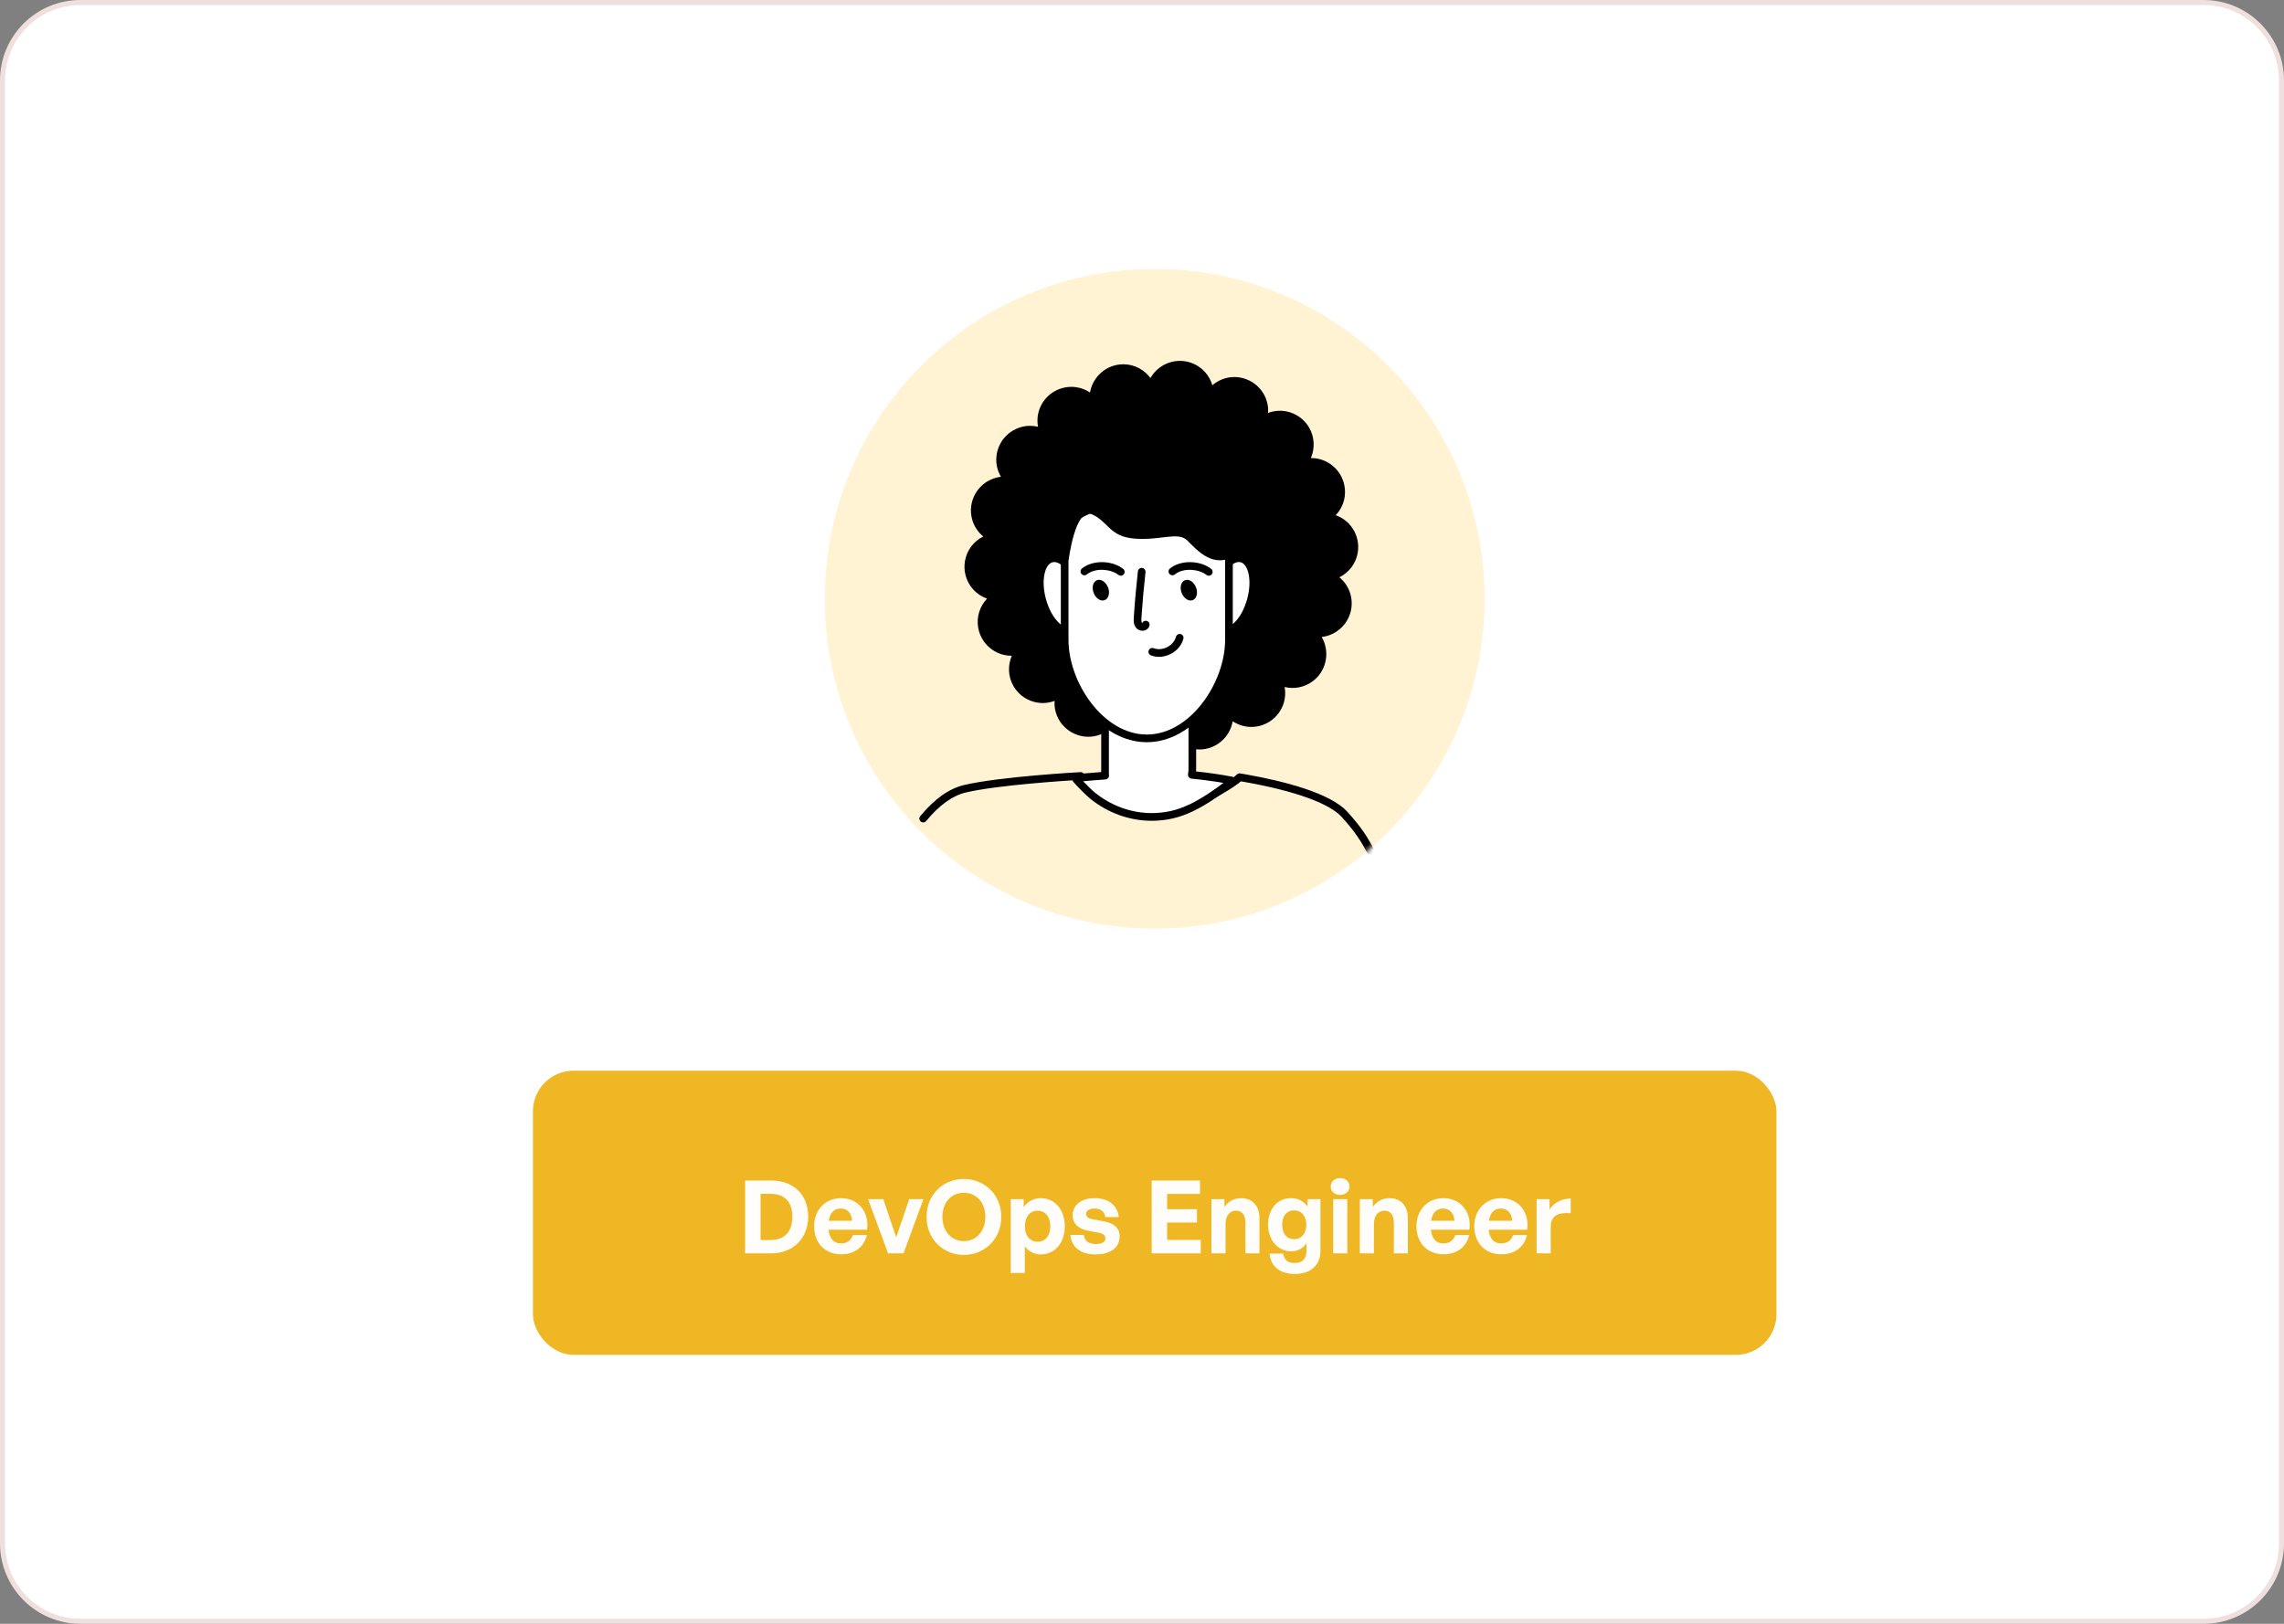
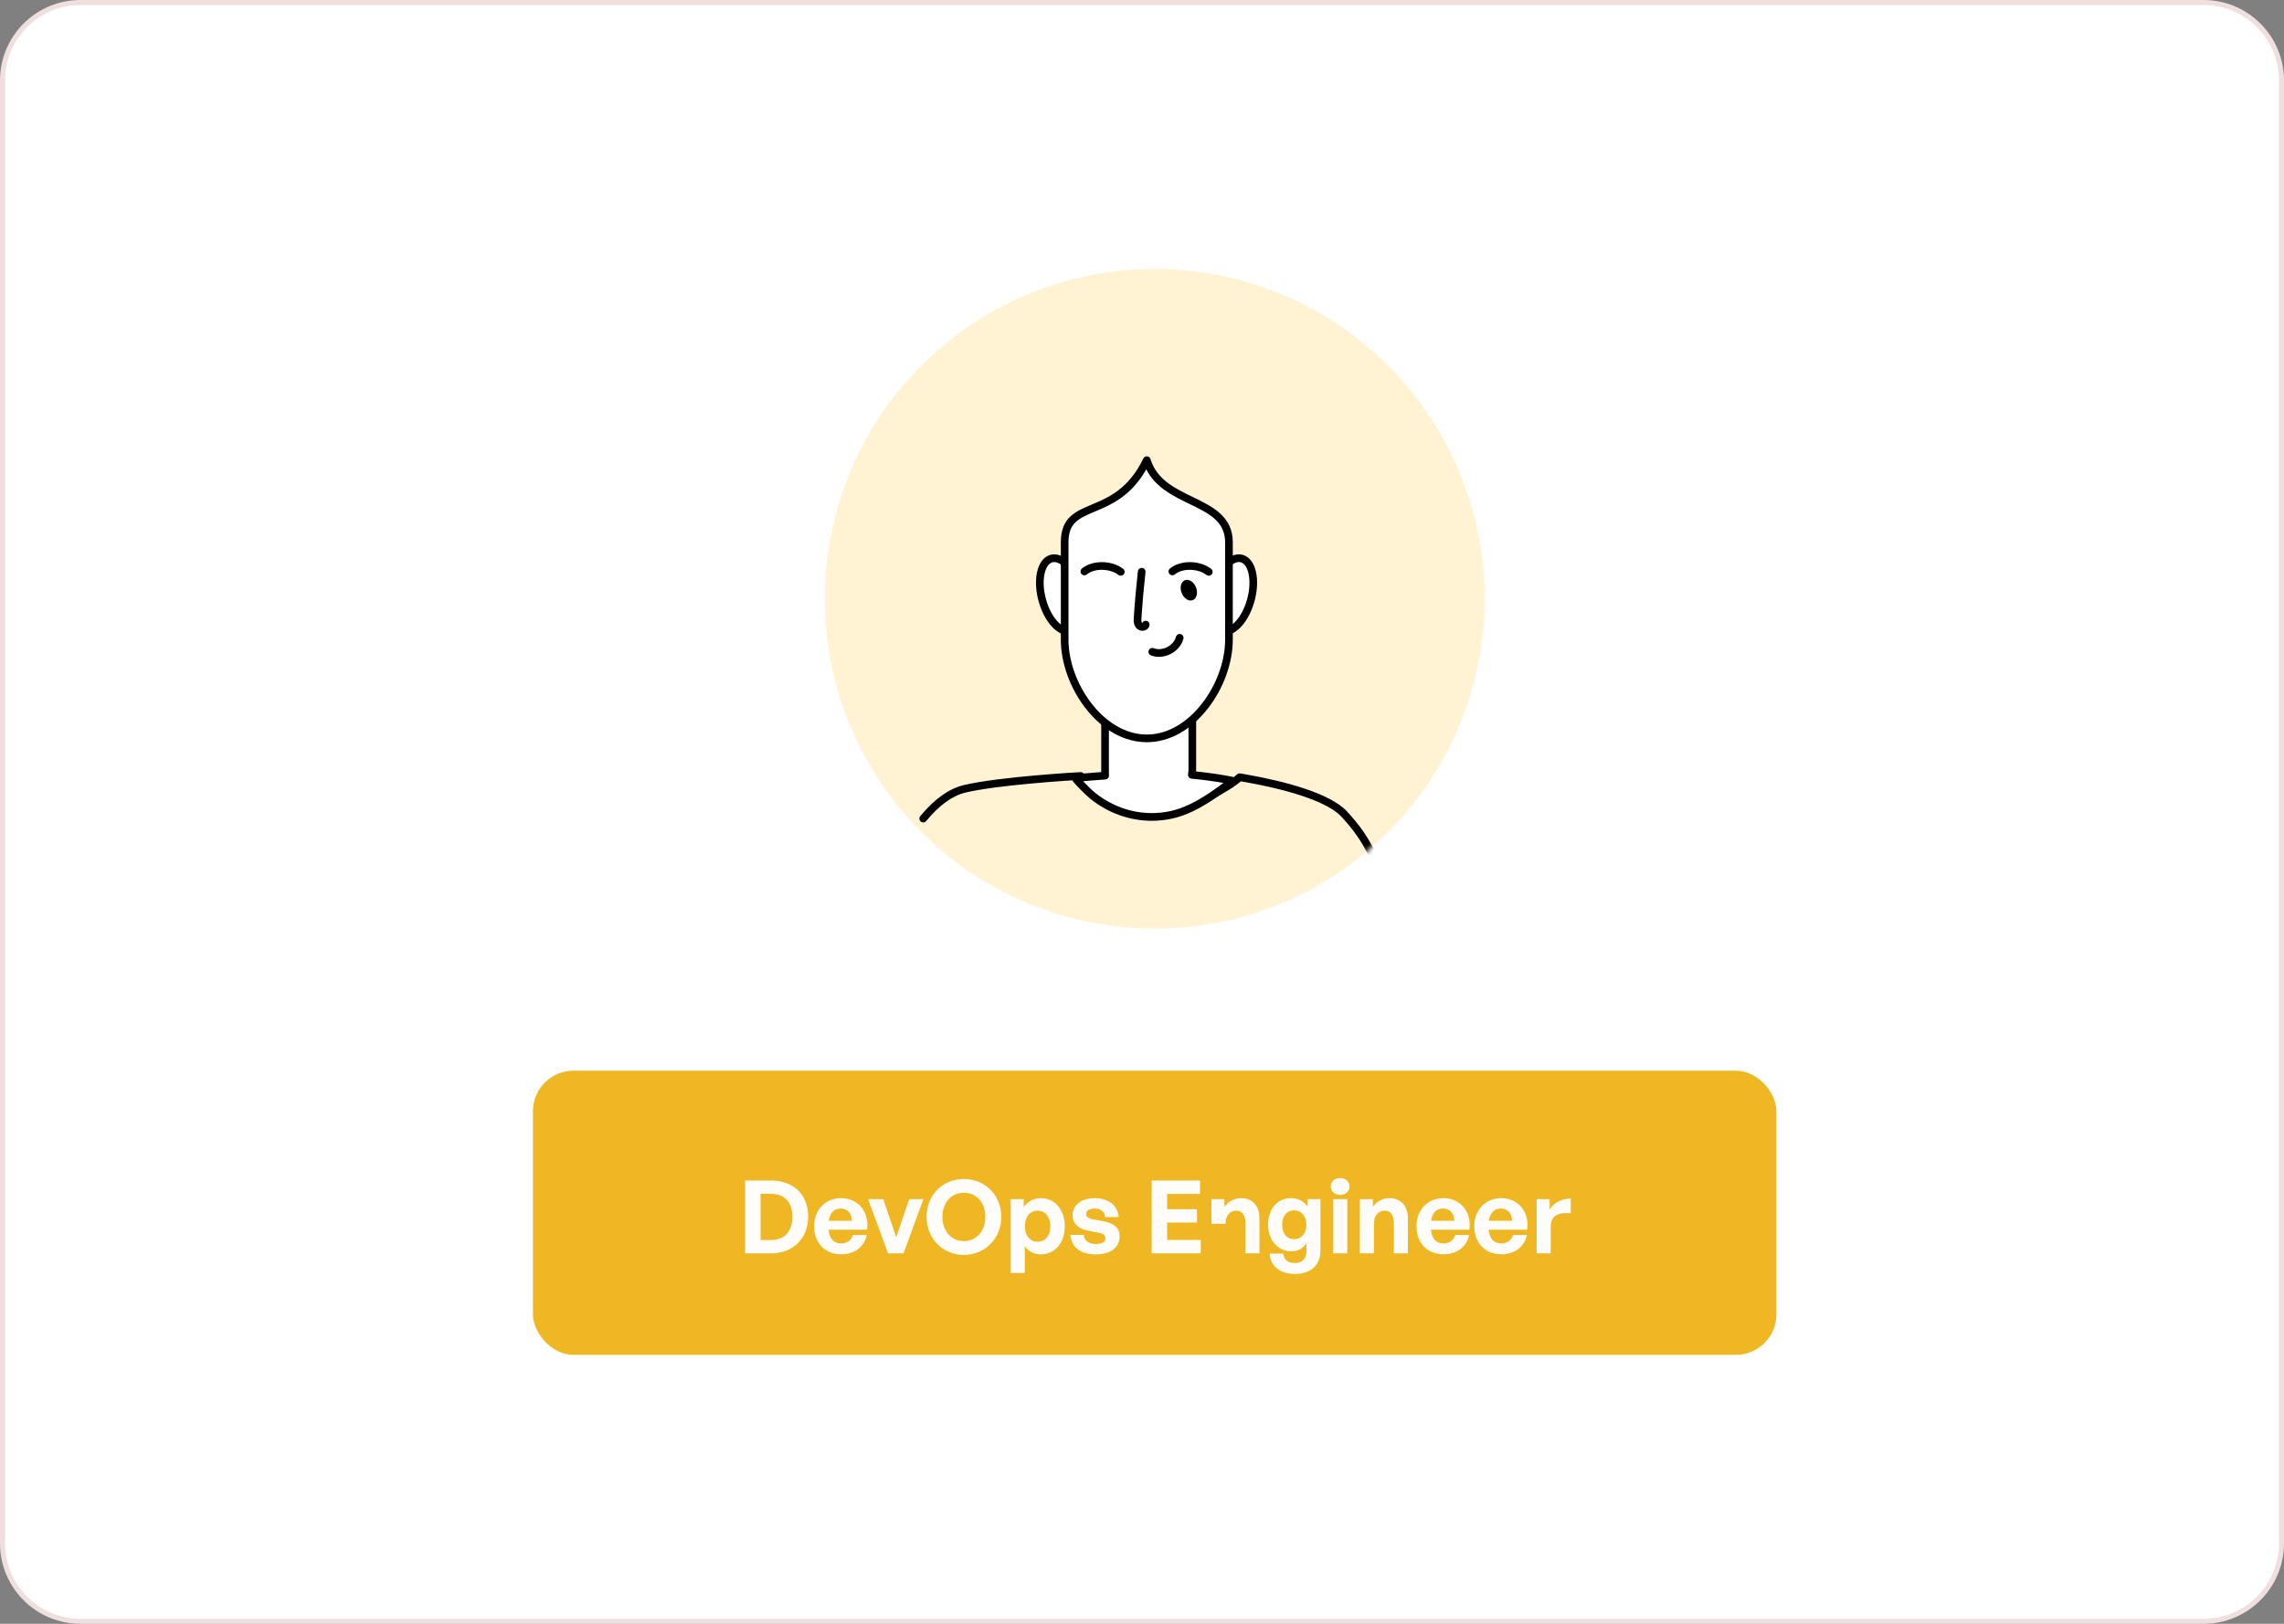
<svg xmlns="http://www.w3.org/2000/svg" width="450" height="320" viewBox="0 0 450 320" fill="none">
  <rect x="0" y="0" width="450" height="320" fill="#808080" stroke="none" />
  <path d="M449.505 15.851C449.505 7.37 442.63 0.495 434.149 0.495H15.851C7.37 0.495 0.495 7.37 0.495 15.851V304.149C0.495 312.63 7.37 319.505 15.851 319.505H434.149C442.63 319.505 449.505 312.63 449.505 304.149V15.851Z" fill="white" stroke="#EFDFDF" stroke-width="0.991" />
  <circle cx="227.5" cy="118" r="65" fill="#FFF3D4" />
  <mask id="mask0_2204_1593" style="mask-type:alpha" maskUnits="userSpaceOnUse" x="162" y="53" width="131" height="130">
    <circle cx="227.5" cy="118" r="65" fill="#FFF3D4" />
  </mask>
  <g mask="url(#mask0_2204_1593)">
    <path d="M270.661 169.767C270.375 169.767 270.102 169.604 269.975 169.328C268.302 165.72 266.586 163.47 264.354 161.008C261.916 158.319 255.177 155.878 245.374 154.134C245.07 154.078 244.769 154.028 244.476 153.979C244.32 154.117 244.157 154.247 243.991 154.375C243.842 154.488 243.701 154.598 243.552 154.7C242.569 155.418 241.501 156.034 240.468 156.632C237.284 158.468 234.634 159.529 232.062 160.017C226.455 161.086 220.586 159.893 215.962 156.752C214.94 156.062 214.031 155.302 213.263 154.492C213.005 154.219 212.778 153.954 212.57 153.696C210.111 153.841 196.392 154.718 190.24 156.186C187.654 156.805 185.043 158.691 182.482 161.797C182.217 162.119 181.739 162.165 181.417 161.899C181.095 161.634 181.049 161.156 181.315 160.834C184.092 157.47 186.975 155.411 189.886 154.718C196.916 153.038 212.75 152.167 212.895 152.164C213.139 152.153 213.38 152.27 213.528 152.468C213.769 152.79 214.041 153.112 214.36 153.455C215.05 154.18 215.874 154.87 216.808 155.5C221.106 158.418 226.561 159.522 231.779 158.528C234.178 158.075 236.679 157.067 239.647 155.355C240.708 154.739 241.738 154.145 242.664 153.469C242.802 153.37 242.933 153.271 243.061 153.172C243.284 152.999 243.503 152.815 243.712 152.617C243.885 152.454 244.122 152.38 244.355 152.418C244.766 152.486 245.197 152.56 245.633 152.638C252.796 153.915 262.058 156.225 265.464 159.985C267.789 162.55 269.582 164.903 271.337 168.685C271.514 169.063 271.348 169.512 270.969 169.689C270.877 169.746 270.771 169.767 270.661 169.767Z" fill="black" />
-     <path d="M267.495 108.972C267.806 107.214 267.41 105.438 266.388 103.977C265.581 102.824 264.453 101.989 263.151 101.529C263.374 101.292 263.596 101.055 263.787 100.786C264.813 99.322 265.206 97.549 264.895 95.791C264.329 92.59 261.562 90.265 258.315 90.265C258.301 90.265 258.283 90.269 258.269 90.269C259.072 88.398 259.036 86.19 257.943 84.29C256.751 82.228 254.533 80.947 252.149 80.947C251.356 80.947 250.574 81.103 249.831 81.375C249.849 81.053 249.87 80.728 249.842 80.403C249.686 78.623 248.848 77.01 247.479 75.864C246.276 74.856 244.751 74.3 243.184 74.3C241.578 74.3 240.064 74.894 238.865 75.917C238.281 73.953 236.831 72.277 234.761 71.523C234.022 71.254 233.254 71.116 232.472 71.116C230.053 71.116 227.842 72.443 226.667 74.498C225.447 72.864 223.515 71.788 221.325 71.788C218.021 71.788 215.29 74.201 214.752 77.353C213.684 76.645 212.414 76.235 211.08 76.235C210.302 76.235 209.531 76.373 208.795 76.638C207.118 77.251 205.777 78.478 205.02 80.095C204.429 81.365 204.267 82.755 204.514 84.103C204.012 83.986 203.499 83.915 202.972 83.915C201.405 83.915 199.88 84.471 198.677 85.479C197.308 86.629 196.47 88.238 196.314 90.018C196.19 91.412 196.516 92.774 197.206 93.955C195.125 94.203 193.251 95.413 192.193 97.245C191.301 98.791 191.061 100.595 191.524 102.318C191.889 103.677 192.66 104.844 193.721 105.721C191.881 106.645 190.505 108.375 190.127 110.522C189.815 112.28 190.212 114.056 191.234 115.517C192.041 116.67 193.169 117.505 194.471 117.965C193.07 119.451 192.345 121.542 192.727 123.703C193.293 126.905 196.056 129.229 199.303 129.229C199.318 129.229 199.335 129.225 199.349 129.225C198.546 131.097 198.582 133.304 199.675 135.204C200.867 137.266 203.089 138.547 205.47 138.547C206.262 138.547 207.044 138.395 207.787 138.119C207.769 138.441 207.748 138.766 207.776 139.092C207.932 140.871 208.77 142.484 210.139 143.631C211.342 144.639 212.867 145.194 214.434 145.194C216.04 145.194 217.554 144.6 218.753 143.578C219.337 145.541 220.787 147.218 222.857 147.971C223.593 148.24 224.364 148.375 225.142 148.375C227.562 148.375 229.773 147.048 230.948 144.993C232.168 146.627 234.1 147.702 236.289 147.702C239.594 147.702 242.325 145.29 242.862 142.138C243.931 142.845 245.201 143.256 246.534 143.256C247.316 143.256 248.084 143.121 248.823 142.852C250.5 142.24 251.841 141.013 252.594 139.396C253.185 138.126 253.348 136.736 253.1 135.388C253.603 135.508 254.116 135.575 254.643 135.575C256.21 135.575 257.735 135.02 258.937 134.012C261.463 131.893 262.008 128.295 260.402 125.536C262.482 125.292 264.361 124.082 265.418 122.242C266.313 120.696 266.55 118.896 266.087 117.169C265.723 115.811 264.951 114.643 263.886 113.766C265.737 112.85 267.116 111.12 267.495 108.972Z" fill="black" />
    <path d="M234.821 152.695C234.878 152.292 234.92 151.885 234.92 151.468V120.156C234.92 115.405 231.075 111.553 226.324 111.542C221.576 111.553 217.727 115.405 217.727 120.156V151.468C217.727 151.804 217.71 152.522 217.749 152.851C214.986 153.063 212.757 153.215 212.127 153.41C212.039 153.438 212.011 153.541 212.067 153.612C212.573 154.245 214.476 156.176 215.322 156.852C219.815 160.45 225.538 161.759 230.859 160.563C233.749 159.916 236.427 158.437 238.96 156.714C240.004 155.999 241.069 155.278 242.045 154.439C242.187 154.323 242.321 154.199 242.455 154.075C242.544 153.994 242.622 153.905 242.707 153.824C240.276 153.35 237.623 152.975 234.821 152.695Z" fill="white" />
    <path d="M226.925 161.751C222.616 161.751 218.371 160.262 214.844 157.435C213.974 156.742 212.032 154.782 211.469 154.078C211.285 153.848 211.229 153.544 211.314 153.264C211.399 152.985 211.618 152.769 211.897 152.684C212.509 152.496 213.995 152.376 216.783 152.164L216.96 152.15C216.96 152.015 216.96 151.87 216.963 151.722L216.967 151.467V120.155C216.967 115.001 221.163 110.798 226.317 110.784C231.475 110.795 235.67 115.001 235.67 120.155V151.467C235.67 151.647 235.663 151.831 235.649 152.022C238.21 152.295 240.63 152.649 242.845 153.08C243.121 153.133 243.343 153.335 243.425 153.604C243.506 153.873 243.432 154.166 243.23 154.361L243.142 154.449C243.085 154.509 243.025 154.569 242.965 154.626C242.816 154.761 242.675 154.888 242.53 155.012C241.543 155.861 240.471 156.593 239.438 157.297C236.258 159.462 233.597 160.718 231.018 161.298C229.663 161.602 228.291 161.751 226.925 161.751ZM213.401 153.965C214.154 154.757 215.219 155.801 215.789 156.253C220.073 159.685 225.503 160.983 230.689 159.819C233.077 159.285 235.571 158.097 238.532 156.084C239.399 155.493 240.252 154.913 241.04 154.283C239.074 153.947 236.962 153.664 234.747 153.448C234.542 153.427 234.354 153.324 234.227 153.162C234.1 152.999 234.043 152.794 234.075 152.588C234.135 152.157 234.163 151.803 234.163 151.467V120.155C234.163 115.832 230.647 112.305 226.32 112.298C222.001 112.309 218.481 115.832 218.481 120.155L218.477 151.739C218.474 152.044 218.47 152.553 218.495 152.765C218.52 152.97 218.456 153.176 218.329 153.331C218.198 153.491 218.007 153.59 217.805 153.604L216.903 153.674C215.573 153.774 214.285 153.869 213.401 153.965Z" fill="black" />
-     <path d="M226.342 112.295C226.317 112.284 226.253 112.295 226.228 112.291C225.811 112.291 225.51 111.955 225.51 111.538C225.51 111.12 225.885 110.784 226.303 110.784H226.342C226.759 110.784 227.099 111.124 227.099 111.541C227.099 111.955 226.759 112.295 226.342 112.295Z" fill="black" />
    <path d="M212.839 116.203C213.91 120.148 213.1 123.802 211.031 124.365C208.961 124.927 206.414 122.182 205.342 118.237C204.27 114.293 205.08 110.639 207.15 110.076C209.223 109.514 211.77 112.259 212.839 116.203Z" fill="white" />
    <path d="M210.486 125.192C208.169 125.192 205.696 122.422 204.613 118.435C204.065 116.411 203.962 114.381 204.33 112.721C204.737 110.892 205.668 109.693 206.952 109.343C208.239 108.996 209.647 109.559 210.921 110.931C212.078 112.177 213.015 113.977 213.567 116.001C214.766 120.416 213.737 124.41 211.225 125.089C210.985 125.16 210.737 125.192 210.486 125.192ZM207.698 110.762C207.578 110.762 207.461 110.776 207.348 110.808C206.64 110.999 206.078 111.819 205.806 113.054C205.491 114.48 205.583 116.248 206.071 118.042C207.097 121.824 209.403 124.024 210.832 123.639C212.262 123.249 213.135 120.186 212.11 116.404C211.621 114.611 210.808 113.036 209.817 111.968C209.092 111.183 208.342 110.762 207.698 110.762Z" fill="black" />
    <path d="M238.957 116.203C237.885 120.148 238.695 123.802 240.764 124.365C242.834 124.927 245.381 122.182 246.453 118.237C247.525 114.293 246.715 110.639 244.645 110.076C242.572 109.514 240.028 112.259 238.957 116.203Z" fill="white" />
    <path d="M241.309 125.191C241.058 125.191 240.81 125.159 240.566 125.092C238.054 124.409 237.025 120.419 238.224 116C238.772 113.977 239.713 112.176 240.87 110.931C242.144 109.558 243.555 108.992 244.839 109.342C246.124 109.693 247.057 110.892 247.461 112.721C247.829 114.38 247.73 116.407 247.178 118.434C246.099 122.421 243.626 125.191 241.309 125.191ZM239.685 116.4C238.659 120.182 239.536 123.245 240.962 123.634C242.391 124.02 244.698 121.82 245.724 118.038C246.212 116.244 246.304 114.475 245.989 113.05C245.717 111.815 245.154 110.994 244.447 110.803C243.739 110.609 242.841 111.033 241.981 111.96C240.987 113.032 240.173 114.606 239.685 116.4Z" fill="black" />
    <path d="M225.946 145.512C217.007 145.512 209.761 135.013 209.761 126.077V106.867C209.761 97.928 220.021 102.972 225.946 90.683C228.67 99.732 242.131 97.928 242.131 106.867V126.077C242.131 135.013 234.886 145.512 225.946 145.512Z" fill="white" />
    <path d="M225.946 146.266C221.541 146.266 217.264 143.902 213.907 139.608C210.837 135.688 209.008 130.626 209.008 126.073V106.863C209.008 101.996 211.838 100.803 215.114 99.427C218.343 98.069 222.362 96.381 225.267 90.35C225.401 90.07 225.702 89.9 226.006 89.925C226.317 89.95 226.579 90.162 226.671 90.459C227.888 94.499 231.496 96.247 234.984 97.934C238.869 99.813 242.887 101.759 242.887 106.863V126.073C242.887 130.629 241.055 135.688 237.988 139.608C234.627 143.902 230.35 146.266 225.946 146.266ZM225.85 92.487C222.79 97.839 218.885 99.48 215.697 100.821C212.577 102.134 210.515 103 210.515 106.863V126.073C210.515 134.535 217.399 144.755 225.946 144.755C234.493 144.755 241.377 134.535 241.377 126.073V106.863C241.377 102.707 238.112 101.125 234.326 99.296C231.157 97.765 227.616 96.052 225.85 92.487Z" fill="black" />
-     <path d="M215.478 116.854C215.902 117.937 216.878 118.57 217.66 118.266C218.442 117.962 218.729 116.833 218.304 115.75C217.88 114.668 216.903 114.035 216.121 114.339C215.34 114.643 215.053 115.772 215.478 116.854Z" fill="black" />
    <path d="M220.819 113.455C220.657 113.455 220.494 113.402 220.356 113.296C219.631 112.737 218.626 112.383 217.526 112.305C216.189 112.21 214.919 112.542 214.133 113.197C213.811 113.462 213.334 113.419 213.068 113.098C212.803 112.776 212.846 112.298 213.167 112.033C214.246 111.138 215.916 110.674 217.632 110.798C219.029 110.897 220.324 111.361 221.283 112.1C221.612 112.355 221.672 112.829 221.417 113.161C221.269 113.356 221.042 113.455 220.819 113.455Z" fill="black" />
    <path d="M232.815 116.854C233.24 117.937 234.216 118.57 234.998 118.266C235.78 117.962 236.066 116.833 235.642 115.75C235.217 114.668 234.241 114.035 233.459 114.339C232.681 114.643 232.391 115.772 232.815 116.854Z" fill="black" />
    <path d="M238.157 113.455C237.995 113.455 237.832 113.402 237.694 113.296C236.969 112.737 235.964 112.383 234.864 112.305C233.526 112.21 232.256 112.542 231.471 113.197C231.149 113.462 230.675 113.419 230.406 113.098C230.141 112.776 230.183 112.298 230.505 112.033C231.584 111.138 233.258 110.674 234.97 110.798C236.367 110.897 237.662 111.361 238.621 112.1C238.95 112.355 239.01 112.829 238.755 113.161C238.607 113.356 238.38 113.455 238.157 113.455Z" fill="black" />
    <path d="M225.093 124.303C224.626 124.303 224.159 124.109 223.865 123.762C223.289 123.083 223.349 122.188 223.384 121.654C223.582 118.64 223.855 115.59 224.191 112.587C224.237 112.173 224.615 111.876 225.026 111.922C225.439 111.968 225.74 112.343 225.691 112.757C225.355 115.735 225.086 118.763 224.888 121.753C224.863 122.149 224.849 122.588 225.015 122.782C225.018 122.782 225.026 122.786 225.036 122.786C225.171 122.482 225.496 122.294 225.839 122.34C226.253 122.4 226.54 122.786 226.48 123.196C226.405 123.698 226.051 124.088 225.535 124.236C225.393 124.286 225.241 124.303 225.093 124.303Z" fill="black" />
    <path d="M228.351 129.443C227.803 129.443 227.265 129.348 226.759 129.153C226.37 129.005 226.175 128.566 226.324 128.177C226.473 127.788 226.911 127.593 227.3 127.742C228.114 128.053 229.083 127.975 229.961 127.53C230.838 127.08 231.471 126.341 231.694 125.495C231.8 125.092 232.214 124.852 232.617 124.958C233.021 125.064 233.261 125.478 233.155 125.881C232.823 127.14 231.91 128.23 230.647 128.874C229.915 129.252 229.126 129.443 228.351 129.443Z" fill="black" />
-     <path d="M210.539 110.42C210.539 110.42 211.824 99.907 215.121 101.35C218.418 102.793 218.541 105.797 223.671 106.154C228.801 106.515 232.098 104.711 233.93 106.515C235.763 108.316 239.06 112.281 243.457 109.398C247.854 106.515 248.282 99.606 241.32 96.001C234.358 92.396 223.915 91.855 218.053 91.494C212.188 91.137 206.142 101.771 210.539 110.42Z" fill="black" />
  </g>
  <rect x="105" y="211" width="245" height="56" rx="8" fill="#F0B725" />
-   <path d="M151.912 247H146.812V232.64H151.912C156.472 232.64 159.232 235.56 159.232 239.74C159.232 243.92 156.372 247 151.912 247ZM149.852 235.26V244.38H151.752C154.612 244.38 156.112 242.72 156.112 239.74C156.112 236.88 154.612 235.26 151.752 235.26H149.852ZM165.743 247.18C162.543 247.18 160.403 244.96 160.403 241.62C160.403 238.44 162.623 236.12 165.703 236.12C169.083 236.12 171.323 238.86 170.823 242.34H163.243C163.423 244.08 164.263 245.04 165.683 245.04C166.903 245.04 167.723 244.44 168.043 243.38H170.803C170.203 245.8 168.343 247.18 165.743 247.18ZM165.643 238.16C164.343 238.16 163.523 239 163.283 240.58H167.883C167.803 239.1 166.963 238.16 165.643 238.16ZM181.934 236.32L178.014 247H174.974L171.034 236.32H174.034L176.574 243.84L179.134 236.32H181.934ZM189.894 247.3C185.754 247.3 182.554 244.1 182.554 239.8C182.554 235.5 185.754 232.34 189.894 232.34C194.054 232.34 197.274 235.5 197.274 239.8C197.274 244.1 194.054 247.3 189.894 247.3ZM189.894 244.58C192.534 244.58 194.134 242.44 194.134 239.8C194.134 237.16 192.534 235.06 189.894 235.06C187.274 235.06 185.674 237.16 185.674 239.8C185.674 242.44 187.274 244.58 189.894 244.58ZM209.791 241.66C209.791 244.82 207.931 247.2 205.051 247.2C203.791 247.2 202.711 246.66 201.911 245.62V250.86H199.131V236.32H201.691V237.88C202.511 236.74 203.691 236.12 205.051 236.12C207.931 236.12 209.791 238.52 209.791 241.66ZM206.931 241.66C206.931 239.66 205.791 238.58 204.431 238.58C203.071 238.58 201.931 239.64 201.931 241.66C201.931 243.68 203.071 244.72 204.431 244.72C205.791 244.72 206.931 243.7 206.931 241.66ZM220.592 243.58C220.592 245.82 218.892 247.2 215.852 247.2C212.812 247.2 211.112 245.74 210.892 243.36H213.552C213.572 244.46 214.512 245.16 215.892 245.16C216.972 245.16 217.792 244.82 217.792 244.06C217.792 243.38 217.352 243.1 216.332 242.9L214.412 242.54C212.492 242.2 211.332 241.14 211.332 239.48C211.332 237.5 213.032 236.12 215.692 236.12C218.372 236.12 220.212 237.54 220.412 239.84H217.752C217.652 238.8 216.872 238.16 215.692 238.16C214.672 238.16 213.992 238.54 213.992 239.22C213.992 239.86 214.432 240.12 215.392 240.3L217.452 240.68C219.532 241.08 220.592 242.04 220.592 243.58ZM236.57 244.36V247H226.91V232.64H236.43V235.28H229.95V238.3H235.83V240.92H229.95V244.36H236.57ZM241.461 241.18V247H238.681V236.32H241.241V237.84C242.021 236.78 243.121 236.12 244.521 236.12C246.661 236.12 248.141 237.52 248.141 240.1V247H245.381V241.04C245.381 239.46 244.761 238.58 243.501 238.58C242.401 238.58 241.461 239.46 241.461 241.18ZM255.077 251.06C252.197 251.06 250.277 249.5 250.157 247.04H252.837C252.957 248.26 253.737 248.9 255.057 248.9C256.597 248.9 257.397 248.08 257.397 246.54V244.98C256.817 246 255.717 246.6 254.417 246.6C251.797 246.6 249.837 244.38 249.837 241.36C249.837 238.26 251.677 236.12 254.317 236.12C255.757 236.12 256.837 236.68 257.617 237.78V236.32H260.157V246.5C260.157 249.34 258.237 251.06 255.077 251.06ZM252.617 241.36C252.617 243.1 253.517 244.2 254.957 244.2C256.417 244.2 257.377 243.06 257.377 241.38C257.377 239.64 256.417 238.52 254.957 238.52C253.537 238.52 252.617 239.62 252.617 241.36ZM265.886 233.84C265.886 234.78 265.126 235.48 264.026 235.48C262.946 235.48 262.186 234.78 262.186 233.84C262.186 232.86 262.946 232.16 264.026 232.16C265.126 232.16 265.886 232.86 265.886 233.84ZM265.446 247H262.666V236.32H265.446V247ZM270.7 241.18V247H267.92V236.32H270.48V237.84C271.26 236.78 272.36 236.12 273.76 236.12C275.9 236.12 277.38 237.52 277.38 240.1V247H274.62V241.04C274.62 239.46 274 238.58 272.74 238.58C271.64 238.58 270.7 239.46 270.7 241.18ZM284.415 247.18C281.215 247.18 279.075 244.96 279.075 241.62C279.075 238.44 281.295 236.12 284.375 236.12C287.755 236.12 289.995 238.86 289.495 242.34H281.915C282.095 244.08 282.935 245.04 284.355 245.04C285.575 245.04 286.395 244.44 286.715 243.38H289.475C288.875 245.8 287.015 247.18 284.415 247.18ZM284.315 238.16C283.015 238.16 282.195 239 281.955 240.58H286.555C286.475 239.1 285.635 238.16 284.315 238.16ZM295.802 247.18C292.602 247.18 290.462 244.96 290.462 241.62C290.462 238.44 292.682 236.12 295.762 236.12C299.142 236.12 301.382 238.86 300.882 242.34H293.302C293.482 244.08 294.322 245.04 295.742 245.04C296.962 245.04 297.782 244.44 298.102 243.38H300.862C300.262 245.8 298.402 247.18 295.802 247.18ZM295.702 238.16C294.402 238.16 293.582 239 293.342 240.58H297.942C297.862 239.1 297.022 238.16 295.702 238.16ZM305.524 241.82V247H302.744V236.32H305.304V238.38C306.084 237.02 307.744 236.2 309.464 236.2V239.08C307.104 238.9 305.524 239.46 305.524 241.82Z" fill="#FFFDFA" />
+   <path d="M151.912 247H146.812V232.64H151.912C156.472 232.64 159.232 235.56 159.232 239.74C159.232 243.92 156.372 247 151.912 247ZM149.852 235.26V244.38H151.752C154.612 244.38 156.112 242.72 156.112 239.74C156.112 236.88 154.612 235.26 151.752 235.26H149.852ZM165.743 247.18C162.543 247.18 160.403 244.96 160.403 241.62C160.403 238.44 162.623 236.12 165.703 236.12C169.083 236.12 171.323 238.86 170.823 242.34H163.243C163.423 244.08 164.263 245.04 165.683 245.04C166.903 245.04 167.723 244.44 168.043 243.38H170.803C170.203 245.8 168.343 247.18 165.743 247.18ZM165.643 238.16C164.343 238.16 163.523 239 163.283 240.58H167.883C167.803 239.1 166.963 238.16 165.643 238.16ZM181.934 236.32L178.014 247H174.974L171.034 236.32H174.034L176.574 243.84L179.134 236.32H181.934ZM189.894 247.3C185.754 247.3 182.554 244.1 182.554 239.8C182.554 235.5 185.754 232.34 189.894 232.34C194.054 232.34 197.274 235.5 197.274 239.8C197.274 244.1 194.054 247.3 189.894 247.3ZM189.894 244.58C192.534 244.58 194.134 242.44 194.134 239.8C194.134 237.16 192.534 235.06 189.894 235.06C187.274 235.06 185.674 237.16 185.674 239.8C185.674 242.44 187.274 244.58 189.894 244.58ZM209.791 241.66C209.791 244.82 207.931 247.2 205.051 247.2C203.791 247.2 202.711 246.66 201.911 245.62V250.86H199.131V236.32H201.691V237.88C202.511 236.74 203.691 236.12 205.051 236.12C207.931 236.12 209.791 238.52 209.791 241.66ZM206.931 241.66C206.931 239.66 205.791 238.58 204.431 238.58C203.071 238.58 201.931 239.64 201.931 241.66C201.931 243.68 203.071 244.72 204.431 244.72C205.791 244.72 206.931 243.7 206.931 241.66ZM220.592 243.58C220.592 245.82 218.892 247.2 215.852 247.2C212.812 247.2 211.112 245.74 210.892 243.36H213.552C213.572 244.46 214.512 245.16 215.892 245.16C216.972 245.16 217.792 244.82 217.792 244.06C217.792 243.38 217.352 243.1 216.332 242.9L214.412 242.54C212.492 242.2 211.332 241.14 211.332 239.48C211.332 237.5 213.032 236.12 215.692 236.12C218.372 236.12 220.212 237.54 220.412 239.84H217.752C217.652 238.8 216.872 238.16 215.692 238.16C214.672 238.16 213.992 238.54 213.992 239.22C213.992 239.86 214.432 240.12 215.392 240.3L217.452 240.68C219.532 241.08 220.592 242.04 220.592 243.58ZM236.57 244.36V247H226.91V232.64H236.43V235.28H229.95V238.3H235.83V240.92H229.95V244.36H236.57ZM241.461 241.18H238.681V236.32H241.241V237.84C242.021 236.78 243.121 236.12 244.521 236.12C246.661 236.12 248.141 237.52 248.141 240.1V247H245.381V241.04C245.381 239.46 244.761 238.58 243.501 238.58C242.401 238.58 241.461 239.46 241.461 241.18ZM255.077 251.06C252.197 251.06 250.277 249.5 250.157 247.04H252.837C252.957 248.26 253.737 248.9 255.057 248.9C256.597 248.9 257.397 248.08 257.397 246.54V244.98C256.817 246 255.717 246.6 254.417 246.6C251.797 246.6 249.837 244.38 249.837 241.36C249.837 238.26 251.677 236.12 254.317 236.12C255.757 236.12 256.837 236.68 257.617 237.78V236.32H260.157V246.5C260.157 249.34 258.237 251.06 255.077 251.06ZM252.617 241.36C252.617 243.1 253.517 244.2 254.957 244.2C256.417 244.2 257.377 243.06 257.377 241.38C257.377 239.64 256.417 238.52 254.957 238.52C253.537 238.52 252.617 239.62 252.617 241.36ZM265.886 233.84C265.886 234.78 265.126 235.48 264.026 235.48C262.946 235.48 262.186 234.78 262.186 233.84C262.186 232.86 262.946 232.16 264.026 232.16C265.126 232.16 265.886 232.86 265.886 233.84ZM265.446 247H262.666V236.32H265.446V247ZM270.7 241.18V247H267.92V236.32H270.48V237.84C271.26 236.78 272.36 236.12 273.76 236.12C275.9 236.12 277.38 237.52 277.38 240.1V247H274.62V241.04C274.62 239.46 274 238.58 272.74 238.58C271.64 238.58 270.7 239.46 270.7 241.18ZM284.415 247.18C281.215 247.18 279.075 244.96 279.075 241.62C279.075 238.44 281.295 236.12 284.375 236.12C287.755 236.12 289.995 238.86 289.495 242.34H281.915C282.095 244.08 282.935 245.04 284.355 245.04C285.575 245.04 286.395 244.44 286.715 243.38H289.475C288.875 245.8 287.015 247.18 284.415 247.18ZM284.315 238.16C283.015 238.16 282.195 239 281.955 240.58H286.555C286.475 239.1 285.635 238.16 284.315 238.16ZM295.802 247.18C292.602 247.18 290.462 244.96 290.462 241.62C290.462 238.44 292.682 236.12 295.762 236.12C299.142 236.12 301.382 238.86 300.882 242.34H293.302C293.482 244.08 294.322 245.04 295.742 245.04C296.962 245.04 297.782 244.44 298.102 243.38H300.862C300.262 245.8 298.402 247.18 295.802 247.18ZM295.702 238.16C294.402 238.16 293.582 239 293.342 240.58H297.942C297.862 239.1 297.022 238.16 295.702 238.16ZM305.524 241.82V247H302.744V236.32H305.304V238.38C306.084 237.02 307.744 236.2 309.464 236.2V239.08C307.104 238.9 305.524 239.46 305.524 241.82Z" fill="#FFFDFA" />
</svg>